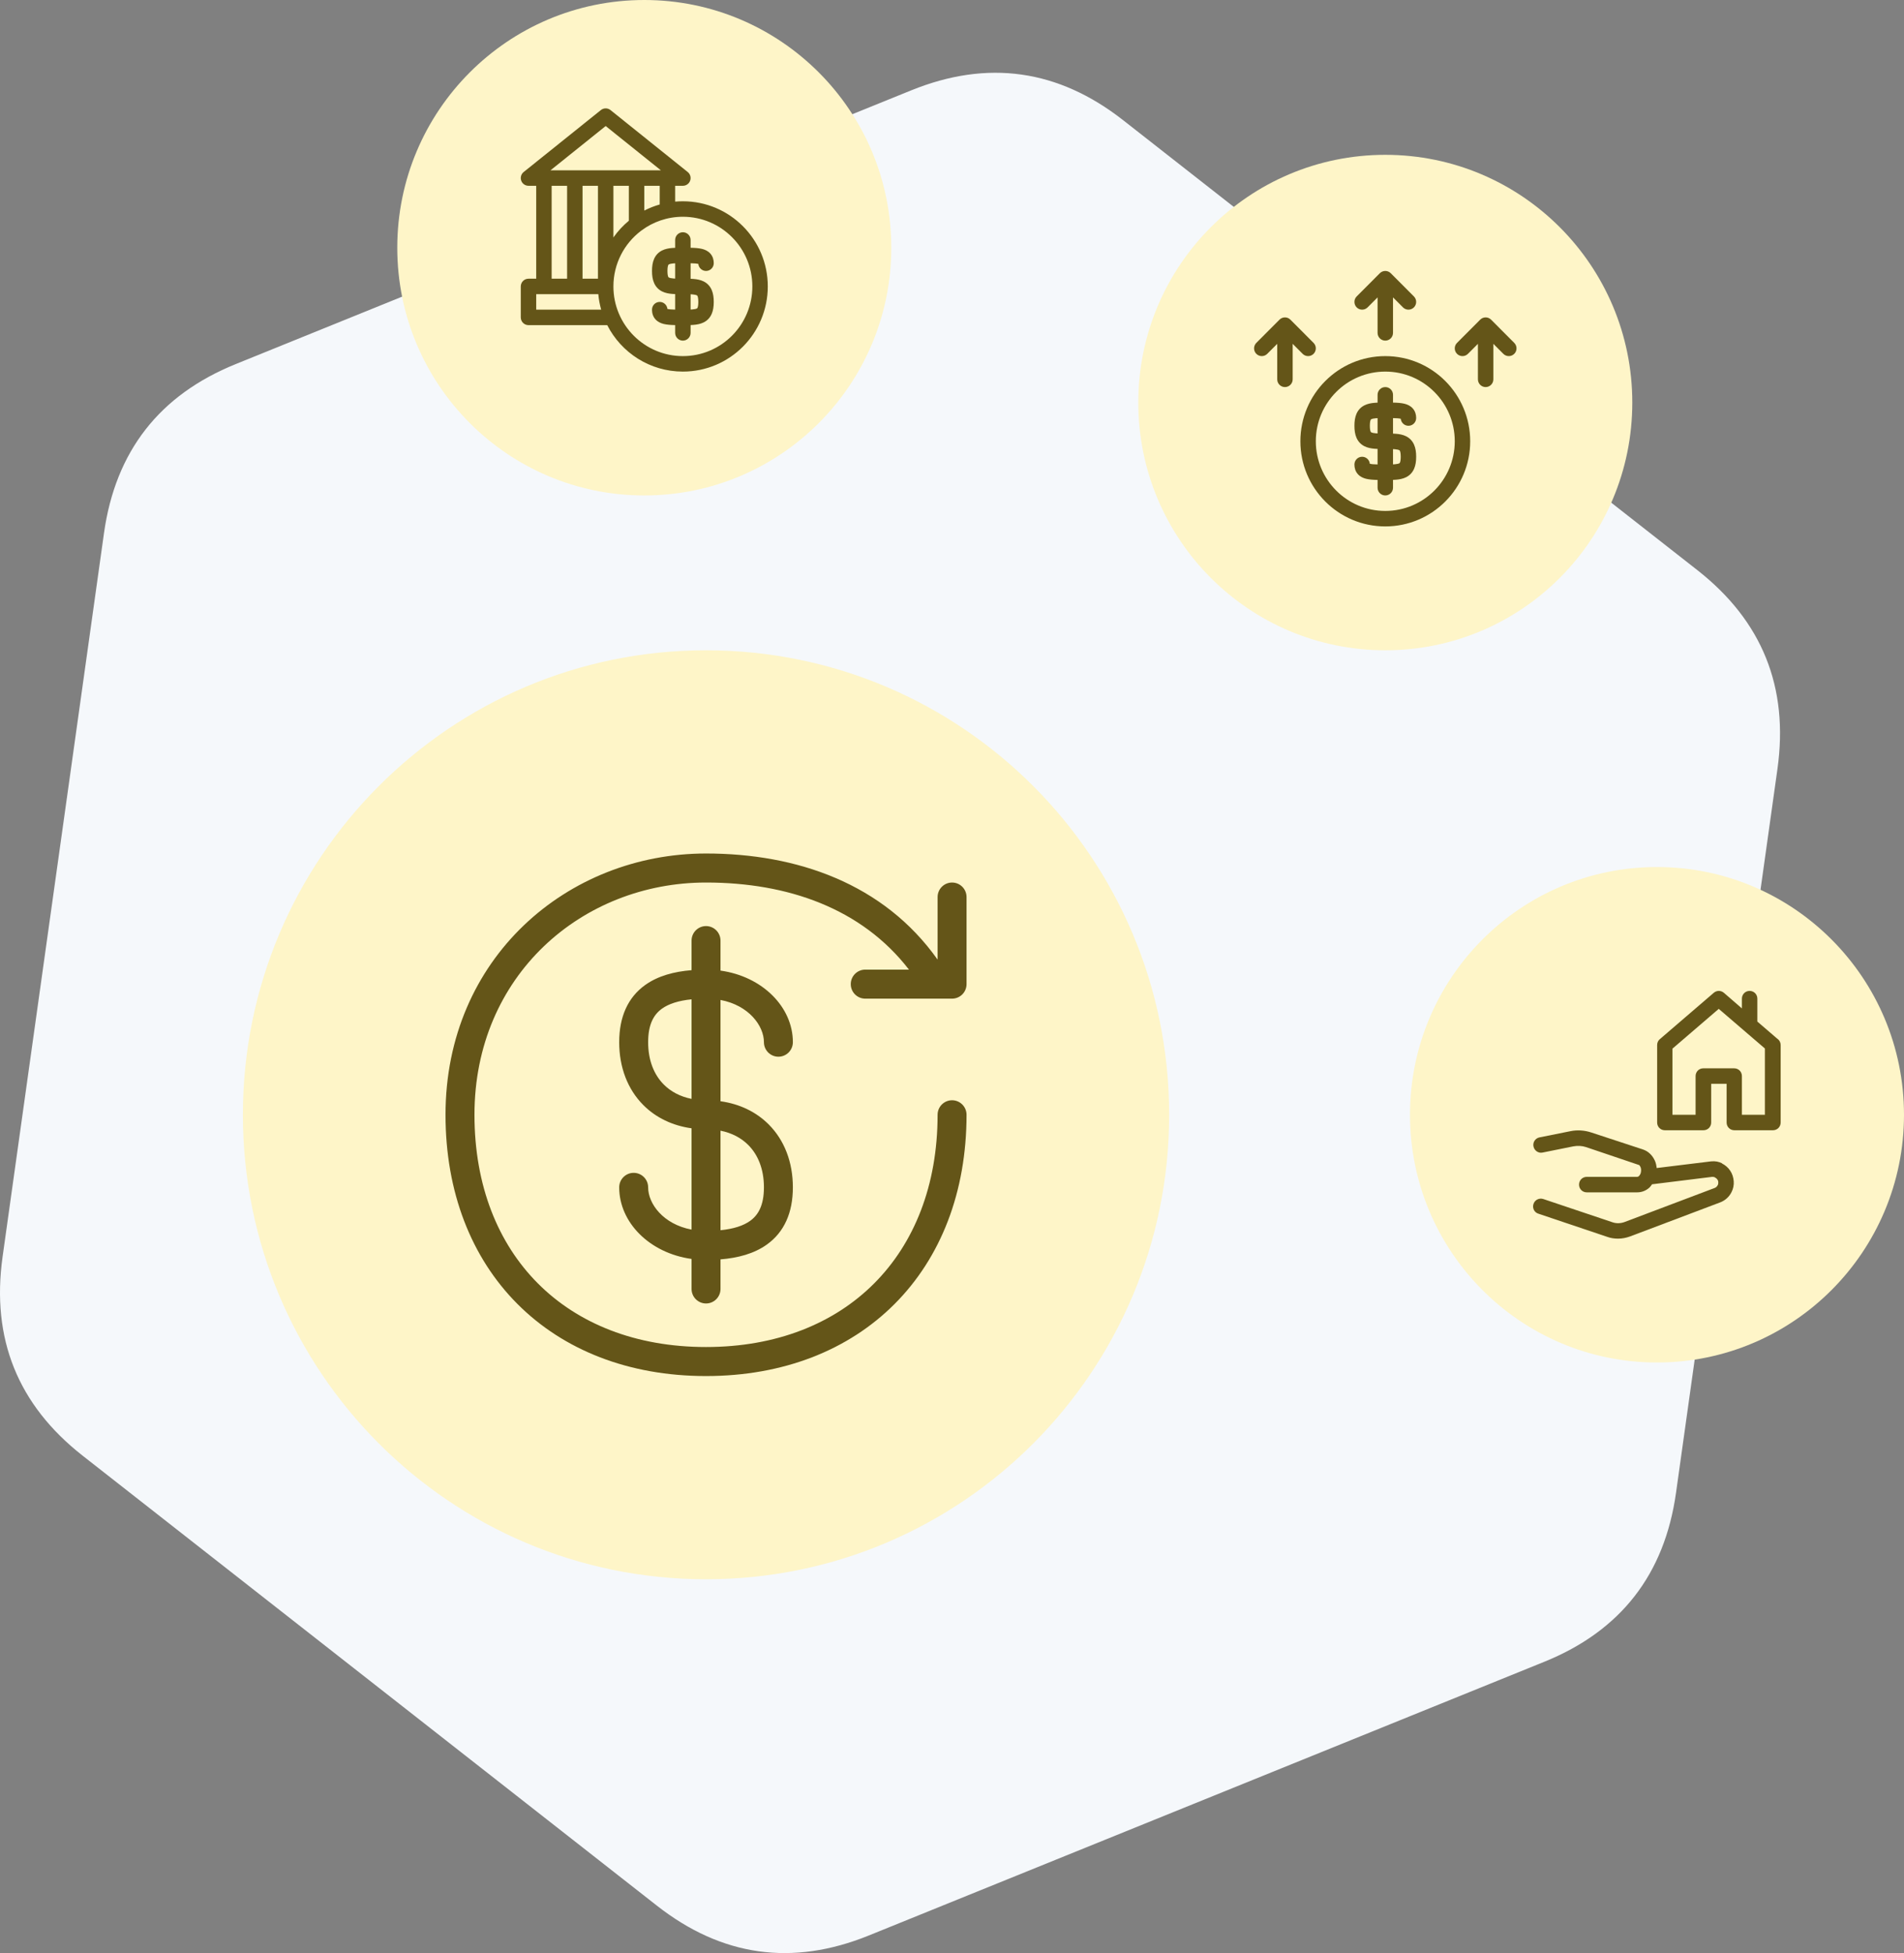
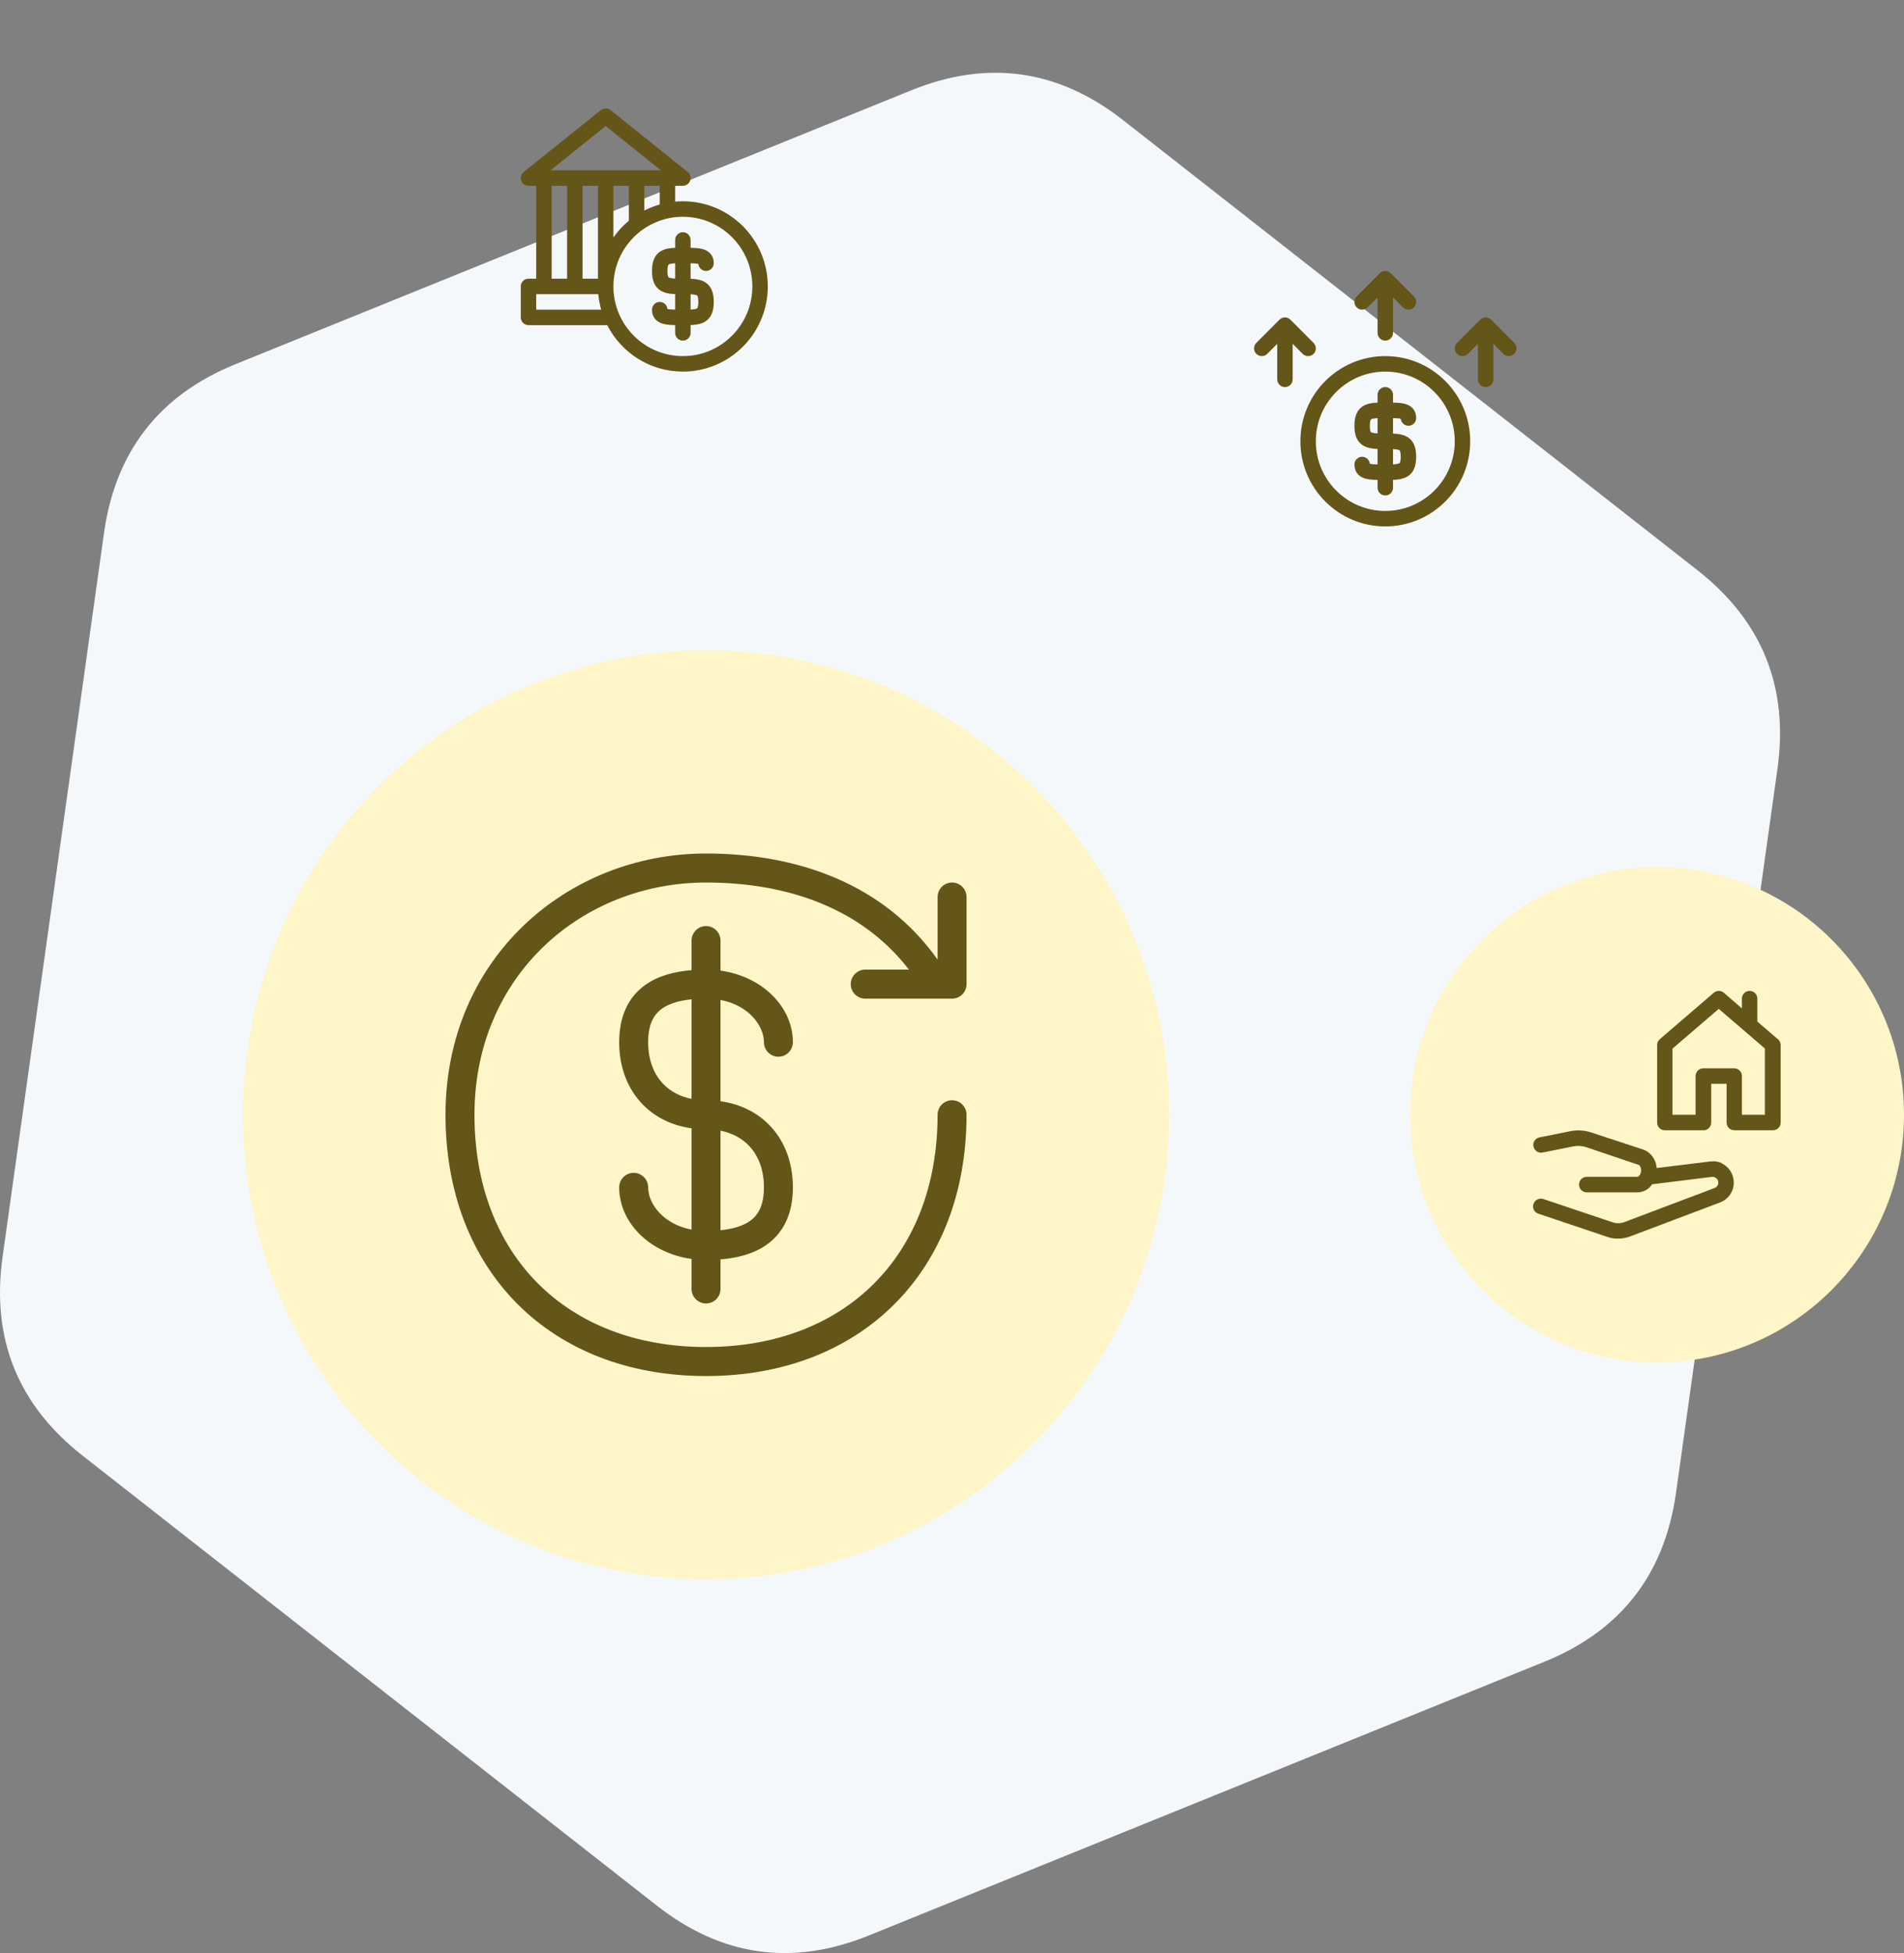
<svg xmlns="http://www.w3.org/2000/svg" width="234" height="240" viewBox="0 0 234 240" fill="none">
  <rect x="0" y="0" width="234" height="240" fill="#808080" stroke="none" />
  <path d="M111.997 11.099C121.379 7.298 130.057 8.521 138.03 14.768L208.598 70.056C216.572 76.303 219.855 84.451 218.446 94.499L205.983 183.428C204.575 193.476 199.18 200.401 189.798 204.202L106.767 237.843C97.385 241.644 88.707 240.421 80.733 234.174L10.165 178.886C2.192 172.639 -1.091 164.491 0.317 154.443L12.78 65.514C14.189 55.466 19.584 48.541 28.966 44.74L111.997 11.099Z" fill="#F5F8FB" />
  <path d="M203.643 167.428C220.409 167.428 234 153.799 234 136.987C234 120.174 220.409 106.545 203.643 106.545C186.878 106.545 173.287 120.174 173.287 136.987C173.287 153.799 186.878 167.428 203.643 167.428Z" fill="#FEF5C8" />
  <path fill-rule="evenodd" clip-rule="evenodd" d="M211.669 142.961C211.252 142.752 210.796 142.657 210.284 142.714L203.605 143.532C203.568 143.208 203.511 142.904 203.378 142.619C203.226 142.295 203.036 142.01 202.79 141.781C202.543 141.534 202.239 141.363 201.917 141.249L195.542 139.156C194.726 138.889 193.834 138.832 193 139.004L189.205 139.765C188.693 139.86 188.351 140.373 188.465 140.887C188.579 141.401 189.072 141.743 189.585 141.629L193.36 140.868C193.891 140.773 194.423 140.792 194.935 140.963L201.462 143.17C201.462 143.17 201.575 143.303 201.613 143.399C201.651 143.494 201.689 143.627 201.689 143.741C201.689 143.874 201.689 143.988 201.651 144.122C201.613 144.274 201.518 144.426 201.424 144.521C201.348 144.578 201.291 144.616 201.215 144.616H195.011C194.48 144.616 194.062 145.035 194.062 145.568C194.062 146.1 194.48 146.519 195.011 146.519H201.215C201.746 146.519 202.258 146.329 202.676 145.967C202.828 145.834 202.922 145.682 203.036 145.529L210.417 144.616C210.531 144.616 210.663 144.616 210.777 144.692C210.891 144.768 210.986 144.826 211.062 144.94C211.138 145.035 211.176 145.168 211.176 145.282C211.176 145.415 211.176 145.529 211.1 145.644C211.024 145.796 210.891 145.929 210.72 145.986L199.64 150.172C199.166 150.343 198.635 150.362 198.16 150.191L189.66 147.337C189.167 147.185 188.636 147.432 188.465 147.946C188.294 148.44 188.56 148.992 189.072 149.144L197.553 151.998C197.971 152.151 198.426 152.208 198.862 152.208C199.356 152.208 199.849 152.112 200.323 151.941L211.403 147.756C212.01 147.527 212.523 147.071 212.807 146.481C213.016 146.081 213.111 145.606 213.073 145.149C213.035 144.692 212.902 144.236 212.637 143.855C212.39 143.475 212.029 143.17 211.612 142.961H211.669ZM218.499 127.702L215.976 125.533V122.717C215.976 122.185 215.558 121.766 215.027 121.766C214.496 121.766 214.079 122.185 214.079 122.717V123.916L211.859 121.994C211.498 121.69 210.986 121.69 210.625 121.994L203.985 127.702C203.776 127.873 203.662 128.14 203.662 128.425V137.938C203.662 138.471 204.08 138.889 204.611 138.889H209.354C209.886 138.889 210.303 138.471 210.303 137.938V133.182H212.2V137.938C212.2 138.471 212.618 138.889 213.149 138.889H217.892C218.423 138.889 218.841 138.471 218.841 137.938V128.425C218.841 128.14 218.727 127.892 218.518 127.702H218.499ZM216.924 136.987H214.079V132.23C214.079 131.698 213.661 131.279 213.13 131.279H209.335C208.804 131.279 208.387 131.698 208.387 132.23V136.987H205.541V128.863L211.233 123.973L216.905 128.844V136.968L216.924 136.987Z" fill="#645518" />
-   <path d="M170.251 79.909C187.017 79.909 200.608 66.28 200.608 49.468C200.608 32.655 187.017 19.026 170.251 19.026C153.486 19.026 139.895 32.655 139.895 49.468C139.895 66.28 153.486 79.909 170.251 79.909Z" fill="#FEF5C8" />
  <path fill-rule="evenodd" clip-rule="evenodd" d="M170.922 33.574C170.552 33.203 169.951 33.203 169.58 33.574L166.734 36.428C166.364 36.799 166.364 37.402 166.734 37.773C167.105 38.145 167.706 38.145 168.076 37.773L169.303 36.543V40.906C169.303 41.431 169.727 41.857 170.251 41.857C170.775 41.857 171.2 41.431 171.2 40.906V36.543L172.426 37.773C172.797 38.145 173.398 38.145 173.768 37.773C174.138 37.402 174.138 36.799 173.768 36.428L170.922 33.574ZM169.303 48.516V49.478C169.174 49.483 169.048 49.49 168.927 49.5C168.527 49.534 168.089 49.607 167.693 49.806C167.261 50.022 166.926 50.363 166.716 50.835C166.522 51.274 166.457 51.781 166.457 52.321C166.457 52.862 166.522 53.369 166.716 53.807C166.926 54.279 167.261 54.621 167.693 54.837C168.089 55.036 168.527 55.109 168.927 55.142C169.048 55.152 169.174 55.159 169.303 55.164V57.071C168.859 57.062 168.559 57.04 168.35 56.988C168.305 56.505 167.899 56.127 167.405 56.127C166.881 56.127 166.457 56.552 166.457 57.078C166.457 57.48 166.561 57.907 166.874 58.26C167.17 58.594 167.556 58.75 167.887 58.833C168.279 58.931 168.769 58.964 169.303 58.975V59.932C169.303 60.457 169.727 60.883 170.251 60.883C170.775 60.883 171.2 60.457 171.2 59.932V58.969C171.329 58.965 171.455 58.957 171.575 58.947C171.975 58.914 172.413 58.841 172.81 58.642C173.241 58.426 173.577 58.085 173.786 57.613C173.981 57.174 174.046 56.667 174.046 56.127C174.046 55.586 173.981 55.079 173.786 54.64C173.577 54.168 173.241 53.827 172.81 53.611C172.413 53.412 171.975 53.339 171.575 53.306C171.455 53.295 171.329 53.288 171.2 53.284V51.377C171.643 51.386 171.944 51.408 172.153 51.46C172.198 51.943 172.604 52.321 173.097 52.321C173.621 52.321 174.046 51.895 174.046 51.37C174.046 50.968 173.941 50.541 173.628 50.188C173.332 49.854 172.947 49.698 172.616 49.615C172.223 49.516 171.734 49.483 171.2 49.473V48.516C171.2 47.991 170.775 47.565 170.251 47.565C169.727 47.565 169.303 47.991 169.303 48.516ZM171.2 55.188V57.065C171.276 57.062 171.348 57.057 171.418 57.051C171.729 57.025 171.884 56.979 171.961 56.941C172.005 56.919 172.024 56.903 172.052 56.84C172.095 56.744 172.149 56.537 172.149 56.127C172.149 55.716 172.095 55.509 172.052 55.413C172.024 55.35 172.005 55.334 171.961 55.313C171.884 55.274 171.729 55.228 171.418 55.202C171.348 55.196 171.276 55.191 171.2 55.188ZM169.085 51.396C169.154 51.391 169.227 51.386 169.303 51.383V53.26C169.227 53.257 169.154 53.252 169.085 53.246C168.774 53.22 168.618 53.174 168.541 53.135C168.498 53.114 168.478 53.098 168.45 53.035C168.407 52.939 168.354 52.732 168.354 52.321C168.354 51.911 168.407 51.704 168.45 51.608C168.478 51.544 168.498 51.529 168.541 51.507C168.618 51.469 168.774 51.422 169.085 51.396ZM170.251 43.76C164.488 43.76 159.816 48.445 159.816 54.224C159.816 60.003 164.488 64.688 170.251 64.688C176.014 64.688 180.686 60.003 180.686 54.224C180.686 48.445 176.014 43.76 170.251 43.76ZM161.713 54.224C161.713 49.495 165.536 45.662 170.251 45.662C174.967 45.662 178.789 49.495 178.789 54.224C178.789 58.953 174.967 62.786 170.251 62.786C165.536 62.786 161.713 58.953 161.713 54.224ZM158.868 42.251L160.094 43.481C160.465 43.852 161.065 43.852 161.436 43.481C161.806 43.11 161.806 42.507 161.436 42.136L158.59 39.282C158.219 38.91 157.619 38.91 157.248 39.282L154.402 42.136C154.032 42.507 154.032 43.11 154.402 43.481C154.773 43.852 155.373 43.852 155.744 43.481L156.97 42.251V46.614C156.97 47.139 157.395 47.565 157.919 47.565C158.443 47.565 158.868 47.139 158.868 46.614V42.251ZM183.532 42.251L184.759 43.481C185.129 43.852 185.73 43.852 186.1 43.481C186.471 43.11 186.471 42.507 186.1 42.136L183.254 39.282C182.884 38.91 182.283 38.91 181.913 39.282L179.067 42.136C178.696 42.507 178.696 43.11 179.067 43.481C179.437 43.852 180.038 43.852 180.409 43.481L181.635 42.251V46.614C181.635 47.139 182.06 47.565 182.584 47.565C183.107 47.565 183.532 47.139 183.532 46.614V42.251Z" fill="#645518" />
-   <path d="M79.182 60.883C95.947 60.883 109.538 47.254 109.538 30.442C109.538 13.629 95.947 0 79.182 0C62.416 0 48.825 13.629 48.825 30.442C48.825 47.254 62.416 60.883 79.182 60.883Z" fill="#FEF5C8" />
  <path fill-rule="evenodd" clip-rule="evenodd" d="M82.976 29.49V30.453C82.847 30.457 82.722 30.464 82.601 30.474C82.201 30.508 81.763 30.581 81.366 30.78C80.935 30.996 80.599 31.337 80.39 31.809C80.195 32.248 80.13 32.755 80.13 33.295C80.13 33.836 80.195 34.343 80.39 34.782C80.599 35.254 80.935 35.595 81.366 35.811C81.763 36.01 82.201 36.083 82.601 36.116C82.722 36.126 82.847 36.133 82.976 36.138V38.045C82.533 38.036 82.232 38.014 82.024 37.962C81.978 37.479 81.573 37.101 81.079 37.101C80.555 37.101 80.13 37.526 80.13 38.052C80.13 38.454 80.235 38.881 80.548 39.234C80.844 39.568 81.229 39.724 81.56 39.807C81.953 39.905 82.443 39.938 82.976 39.949V40.906C82.976 41.431 83.401 41.857 83.925 41.857C84.449 41.857 84.874 41.431 84.874 40.906V39.944C85.003 39.938 85.128 39.931 85.249 39.921C85.649 39.888 86.087 39.815 86.484 39.616C86.915 39.4 87.251 39.059 87.46 38.587C87.654 38.148 87.72 37.641 87.72 37.101C87.72 36.56 87.654 36.053 87.46 35.614C87.251 35.142 86.915 34.801 86.484 34.585C86.087 34.386 85.649 34.313 85.249 34.28C85.128 34.27 85.003 34.263 84.874 34.258V32.35C85.317 32.36 85.618 32.382 85.826 32.434C85.871 32.917 86.277 33.295 86.771 33.295C87.295 33.295 87.72 32.869 87.72 32.344C87.72 31.942 87.615 31.515 87.302 31.162C87.006 30.828 86.621 30.672 86.289 30.589C85.897 30.49 85.407 30.457 84.874 30.447V29.49C84.874 28.965 84.449 28.539 83.925 28.539C83.401 28.539 82.976 28.965 82.976 29.49ZM84.874 36.162V38.039C84.95 38.036 85.022 38.031 85.091 38.025C85.403 37.999 85.558 37.953 85.635 37.914C85.678 37.893 85.698 37.877 85.726 37.814C85.769 37.718 85.822 37.511 85.822 37.101C85.822 36.69 85.769 36.483 85.726 36.387C85.698 36.324 85.678 36.308 85.635 36.287C85.558 36.248 85.403 36.202 85.091 36.176C85.022 36.17 84.95 36.166 84.874 36.162ZM82.759 32.37C82.828 32.365 82.9 32.36 82.976 32.357V34.234C82.9 34.23 82.828 34.226 82.759 34.22C82.447 34.194 82.292 34.148 82.215 34.109C82.172 34.088 82.152 34.072 82.124 34.009C82.081 33.913 82.028 33.706 82.028 33.295C82.028 32.885 82.081 32.678 82.124 32.582C82.152 32.519 82.172 32.503 82.215 32.481C82.292 32.443 82.447 32.396 82.759 32.37ZM75.031 13.527C74.685 13.249 74.192 13.249 73.846 13.527L64.359 21.137C64.045 21.389 63.923 21.813 64.057 22.195C64.19 22.576 64.549 22.831 64.952 22.831H65.901V34.247H64.952C64.428 34.247 64.003 34.672 64.003 35.198V39.003C64.003 39.529 64.428 39.955 64.952 39.955H74.628C76.355 43.343 79.87 45.662 83.925 45.662C89.688 45.662 94.36 40.977 94.36 35.198C94.36 29.419 89.688 24.734 83.925 24.734C83.605 24.734 83.289 24.748 82.976 24.776V22.831H83.925C84.328 22.831 84.687 22.576 84.82 22.195C84.953 21.813 84.832 21.389 84.518 21.137L75.031 13.527ZM73.532 36.149C73.591 36.803 73.71 37.439 73.883 38.052H65.901V36.149H73.532ZM83.925 43.76C79.21 43.76 75.387 39.926 75.387 35.198C75.387 32.408 76.718 29.93 78.777 28.367C78.794 28.355 78.811 28.343 78.827 28.33C80.249 27.266 82.014 26.636 83.925 26.636C88.64 26.636 92.463 30.47 92.463 35.198C92.463 39.926 88.64 43.76 83.925 43.76ZM75.387 29.18C75.926 28.413 76.564 27.722 77.284 27.126V22.831H75.387V29.18ZM81.079 25.128C80.418 25.315 79.783 25.567 79.182 25.875V22.831H81.079V25.128ZM81.221 20.928L74.438 15.488L67.656 20.928H81.221ZM73.49 22.831H71.593V34.247H73.49V22.831ZM69.695 22.831H67.798V34.247H69.695V22.831Z" fill="#645518" />
  <path d="M86.771 194.065C118.206 194.065 143.689 168.51 143.689 136.987C143.689 105.464 118.206 79.909 86.771 79.909C55.336 79.909 29.852 105.464 29.852 136.987C29.852 168.51 55.336 194.065 86.771 194.065Z" fill="#FEF5C8" />
-   <path fill-rule="evenodd" clip-rule="evenodd" d="M86.77 108.448C71.546 108.448 58.311 119.856 58.311 136.987C58.311 145.678 61.192 152.782 66.105 157.709C71.018 162.637 78.103 165.526 86.77 165.526C95.437 165.526 102.522 162.637 107.435 157.709C112.348 152.782 115.229 145.678 115.229 136.987C115.229 136.002 116.025 135.203 117.008 135.203C117.99 135.203 118.787 136.002 118.787 136.987C118.787 146.489 115.62 154.546 109.95 160.232C104.28 165.918 96.246 169.093 86.77 169.093C77.294 169.093 69.26 165.918 63.59 160.232C57.919 154.546 54.753 146.489 54.753 136.987C54.753 117.731 69.74 104.881 86.77 104.881C97.922 104.881 108.604 108.566 115.23 117.921V110.232C115.23 109.247 116.027 108.448 117.009 108.448C117.991 108.448 118.787 109.247 118.787 110.232V120.934C118.787 121.407 118.6 121.86 118.267 122.195C117.933 122.529 117.48 122.717 117.009 122.717H106.337C105.354 122.717 104.558 121.919 104.558 120.934C104.558 119.949 105.354 119.15 106.337 119.15H111.71C105.899 111.616 96.805 108.448 86.77 108.448ZM86.771 113.799C85.789 113.799 84.992 114.598 84.992 115.583V119.218C82.852 119.391 80.864 119.914 79.289 121.043C77.165 122.565 76.099 124.953 76.099 128.068C76.099 131.149 77.13 133.855 79.065 135.795C80.617 137.352 82.659 138.325 84.992 138.65V151.096C81.513 150.442 79.656 147.92 79.656 145.905C79.656 144.92 78.859 144.122 77.877 144.122C76.895 144.122 76.099 144.92 76.099 145.905C76.099 150.223 79.837 153.989 84.992 154.702V158.391C84.992 159.376 85.789 160.175 86.771 160.175C87.753 160.175 88.549 159.376 88.549 158.391V154.756C90.69 154.583 92.677 154.059 94.252 152.931C96.377 151.409 97.443 149.021 97.443 145.905C97.443 142.824 96.411 140.119 94.477 138.178C92.925 136.622 90.882 135.648 88.549 135.324V122.878C92.028 123.531 93.886 126.054 93.886 128.068C93.886 129.053 94.682 129.852 95.664 129.852C96.647 129.852 97.443 129.053 97.443 128.068C97.443 123.75 93.704 119.985 88.549 119.271V115.583C88.549 114.598 87.753 113.799 86.771 113.799ZM88.549 138.94V151.174C90.158 151.013 91.357 150.621 92.185 150.028C93.173 149.32 93.886 148.141 93.886 145.905C93.886 143.635 93.139 141.882 91.961 140.7C91.113 139.85 89.969 139.224 88.549 138.94ZM81.357 123.946C82.184 123.353 83.383 122.961 84.992 122.8V135.034C83.573 134.75 82.429 134.124 81.581 133.273C80.403 132.092 79.656 130.339 79.656 128.068C79.656 125.833 80.368 124.654 81.357 123.946Z" fill="#645518" />
+   <path fill-rule="evenodd" clip-rule="evenodd" d="M86.77 108.448C71.546 108.448 58.311 119.856 58.311 136.987C58.311 145.678 61.192 152.782 66.105 157.709C71.018 162.637 78.103 165.526 86.77 165.526C95.437 165.526 102.522 162.637 107.435 157.709C112.348 152.782 115.229 145.678 115.229 136.987C115.229 136.002 116.025 135.203 117.008 135.203C117.99 135.203 118.787 136.002 118.787 136.987C118.787 146.489 115.62 154.546 109.95 160.232C104.28 165.918 96.246 169.093 86.77 169.093C77.294 169.093 69.26 165.918 63.59 160.232C57.919 154.546 54.753 146.489 54.753 136.987C54.753 117.731 69.74 104.881 86.77 104.881C97.922 104.881 108.604 108.566 115.23 117.921V110.232C115.23 109.247 116.027 108.448 117.009 108.448C117.991 108.448 118.787 109.247 118.787 110.232V120.934C118.787 121.407 118.6 121.86 118.267 122.195C117.933 122.529 117.48 122.717 117.009 122.717H106.337C105.354 122.717 104.558 121.919 104.558 120.934C104.558 119.949 105.354 119.15 106.337 119.15H111.71C105.899 111.616 96.805 108.448 86.77 108.448ZM86.771 113.799C85.789 113.799 84.992 114.598 84.992 115.583V119.218C82.852 119.391 80.864 119.914 79.289 121.043C77.165 122.565 76.099 124.953 76.099 128.068C76.099 131.149 77.13 133.855 79.065 135.795C80.617 137.352 82.659 138.325 84.992 138.65V151.096C81.513 150.442 79.656 147.92 79.656 145.905C79.656 144.92 78.859 144.122 77.877 144.122C76.895 144.122 76.099 144.92 76.099 145.905C76.099 150.223 79.837 153.989 84.992 154.702V158.391C84.992 159.376 85.789 160.175 86.771 160.175C87.753 160.175 88.549 159.376 88.549 158.391V154.756C90.69 154.583 92.677 154.059 94.252 152.931C96.377 151.409 97.443 149.021 97.443 145.905C97.443 142.824 96.411 140.119 94.477 138.178C92.925 136.622 90.882 135.648 88.549 135.324V122.878C92.028 123.531 93.886 126.054 93.886 128.068C93.886 129.053 94.682 129.852 95.664 129.852C96.647 129.852 97.443 129.053 97.443 128.068C97.443 123.75 93.704 119.985 88.549 119.271V115.583C88.549 114.598 87.753 113.799 86.771 113.799ZM88.549 138.94V151.174C90.158 151.013 91.357 150.621 92.185 150.028C93.173 149.32 93.886 148.141 93.886 145.905C93.886 143.635 93.139 141.882 91.961 140.7C91.113 139.85 89.969 139.224 88.549 138.94M81.357 123.946C82.184 123.353 83.383 122.961 84.992 122.8V135.034C83.573 134.75 82.429 134.124 81.581 133.273C80.403 132.092 79.656 130.339 79.656 128.068C79.656 125.833 80.368 124.654 81.357 123.946Z" fill="#645518" />
</svg>